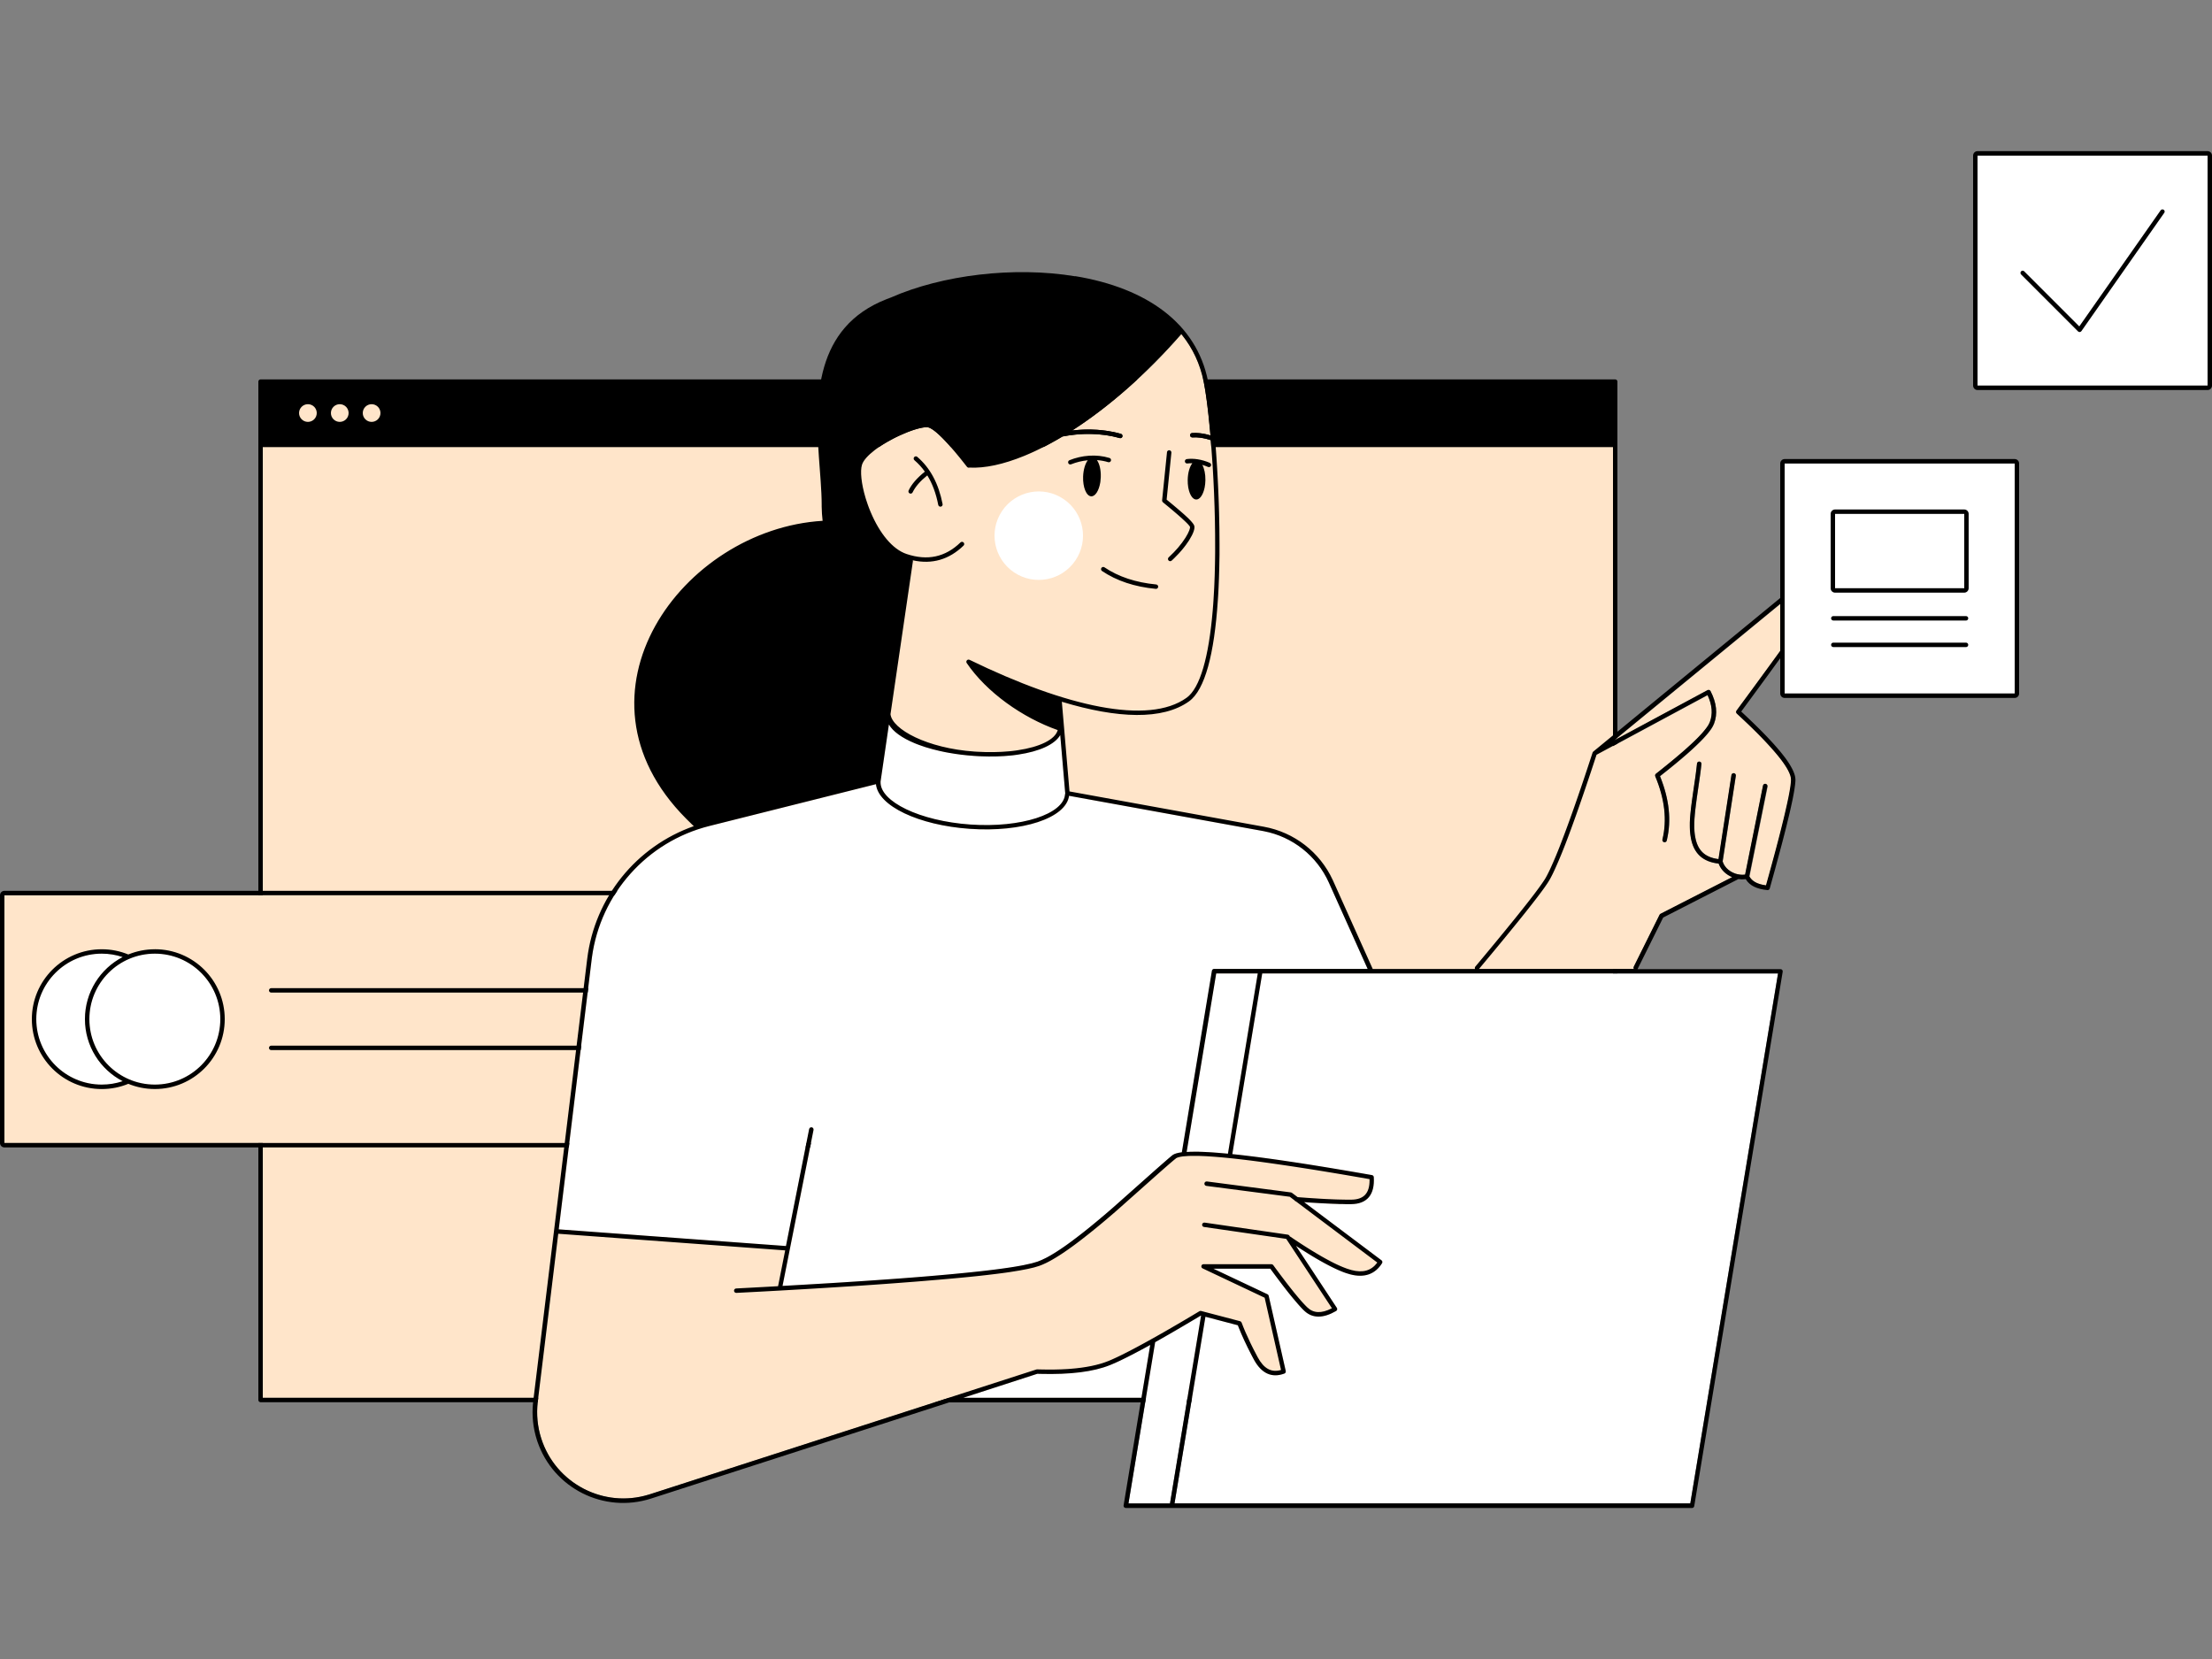
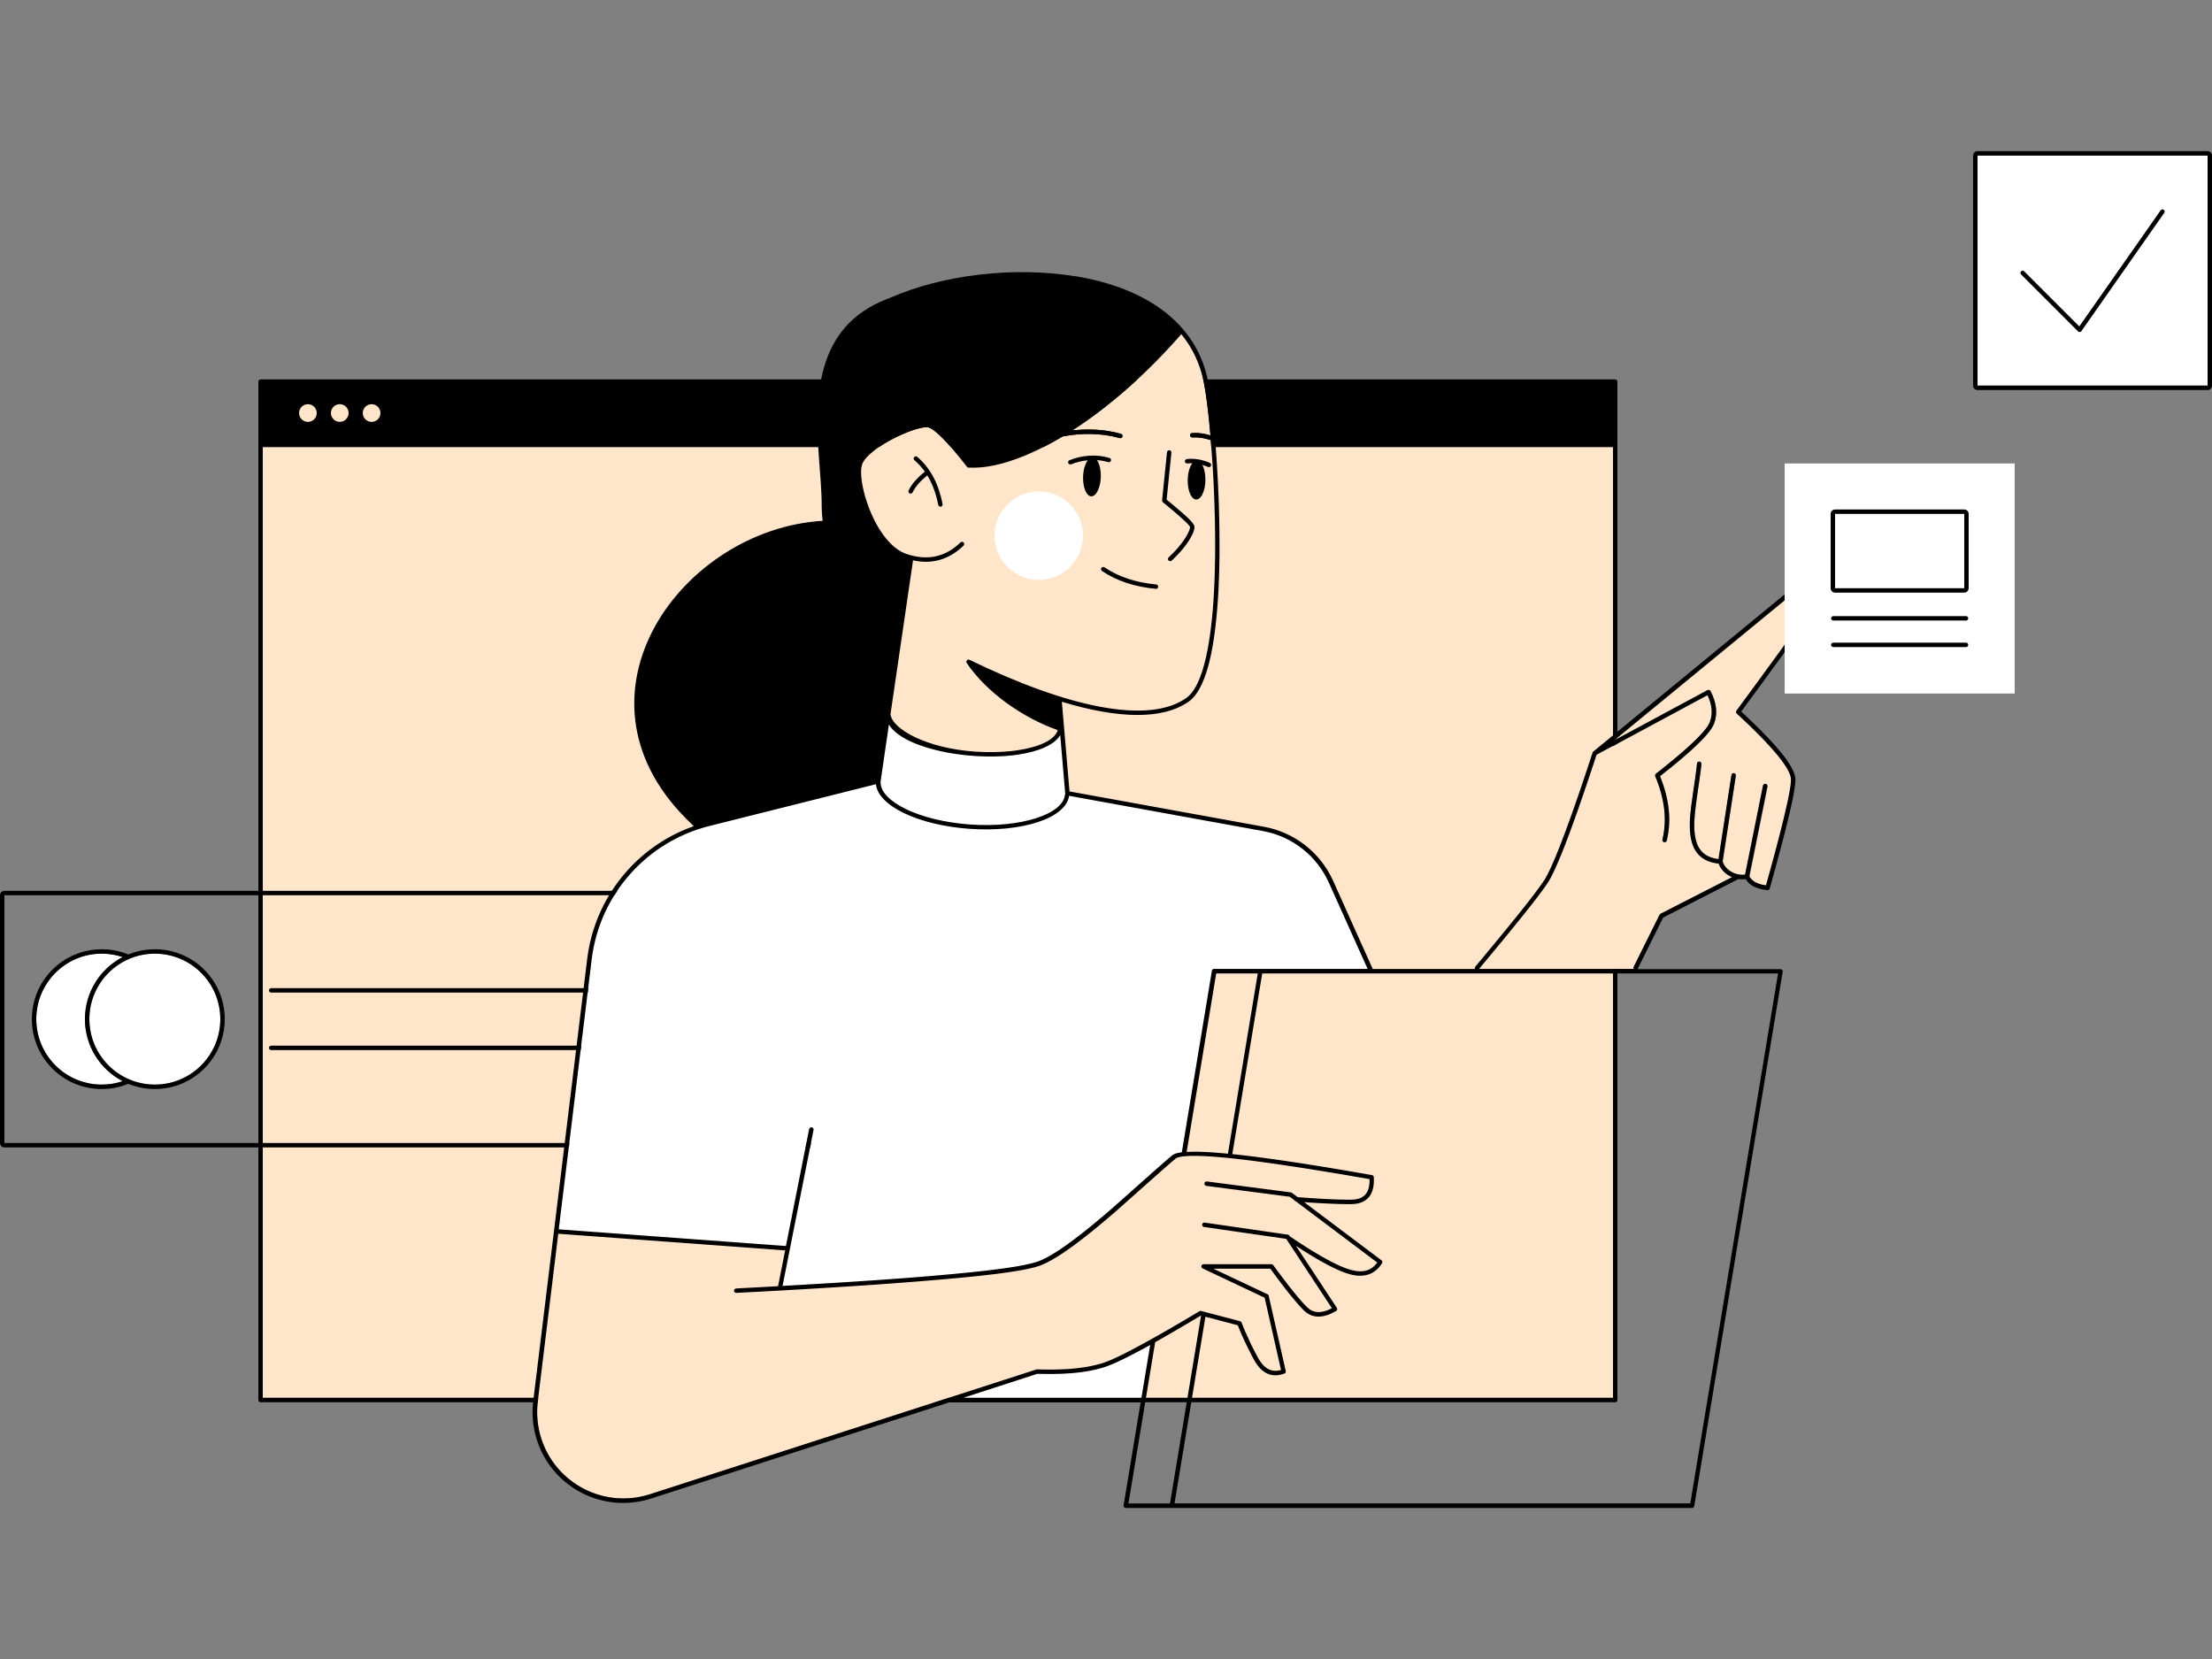
<svg xmlns="http://www.w3.org/2000/svg" id="Ebene_1" viewBox="0 0 800 600" width="340" height="255">
  <rect x="0" y="0" width="800" height="600" fill="#808080" stroke="none" />
  <defs>
    <style>.cls-1{fill:#fff;}.cls-1,.cls-2,.cls-3{fill-rule:evenodd;}.cls-2{fill:#ffe5ca;}</style>
  </defs>
  <path class="cls-2" d="M583.36,138.82v366.72H95.04V138.82h488.32Z" />
  <path class="cls-3" d="M584.96,137.93c-.04-.4-.39-.72-.8-.72H94.16c-.4.04-.72.39-.72.8v368.4c.04.4.39.72.8.72h490c.4-.04.72-.39.72-.8V137.93ZM95.04,161.7h488.32v343.84H95.04V161.7ZM111.36,152.58c1.77,0,3.2-1.43,3.2-3.2s-1.43-3.2-3.2-3.2-3.2,1.43-3.2,3.2,1.43,3.2,3.2,3.2ZM126.08,149.38c0,1.77-1.43,3.2-3.2,3.2s-3.2-1.43-3.2-3.2,1.43-3.2,3.2-3.2,3.2,1.43,3.2,3.2ZM134.4,152.58c1.77,0,3.2-1.43,3.2-3.2s-1.43-3.2-3.2-3.2-3.2,1.43-3.2,3.2,1.43,3.2,3.2,3.2Z" />
-   <path class="cls-2" d="M313.92,323.78v89.6H1.6v-89.6h312.32Z" />
  <path class="cls-3" d="M313.92,322.18c.85,0,1.54.66,1.6,1.5v.1s0,89.6,0,89.6c0,.85-.66,1.54-1.5,1.6h-.1s-312.32,0-312.32,0c-.85,0-1.54-.66-1.6-1.5v-.1s0-89.6,0-89.6c0-.85.66-1.54,1.49-1.6h.11s312.32,0,312.32,0ZM313.92,323.78H1.6v89.6h312.32v-89.6ZM229.6,378.18c.44,0,.8.36.8.8s-.36.8-.8.8H98.08c-.44,0-.8-.36-.8-.8s.36-.8.8-.8h131.52ZM280.8,357.38c.44,0,.8.36.8.8s-.36.8-.8.8H98.08c-.44,0-.8-.36-.8-.8s.36-.8.8-.8h182.72Z" />
  <path class="cls-1" d="M36.8,344.9c2.64,0,5.19.43,7.56,1.23-8.1,4.21-13.64,12.68-13.64,22.45s5.54,18.24,13.64,22.45c-2.37.8-4.92,1.23-7.56,1.23-13.08,0-23.68-10.6-23.68-23.68s10.6-23.68,23.68-23.68ZM56,344.9c13.08,0,23.68,10.6,23.68,23.68s-10.6,23.68-23.68,23.68-23.68-10.6-23.68-23.68,10.6-23.68,23.68-23.68Z" />
  <path class="cls-3" d="M56,343.3c13.96,0,25.28,11.32,25.28,25.28s-11.32,25.28-25.28,25.28c-3.44,0-6.72-.69-9.71-1.93l.11.05c-2.96,1.22-6.2,1.89-9.6,1.89-13.96,0-25.28-11.32-25.28-25.28s11.32-25.28,25.28-25.28c3.4,0,6.64.67,9.6,1.89l.12-.05c2.93-1.18,6.12-1.84,9.48-1.84ZM36.8,344.9c-13.08,0-23.68,10.6-23.68,23.68s10.6,23.68,23.68,23.68c2.64,0,5.19-.43,7.56-1.23h.02c-8.12-4.2-13.66-12.67-13.66-22.45s5.54-18.23,13.64-22.45c-2.37-.8-4.92-1.23-7.56-1.23ZM56,344.9c-13.08,0-23.68,10.6-23.68,23.68s10.6,23.68,23.68,23.68,23.68-10.6,23.68-23.68-10.6-23.68-23.68-23.68Z" />
-   <path class="cls-1" d="M434.3,475.8l.09.02-11.24,67.92h-15.02l9.66-58.33,1.65-.93c.19-.11.37-.21.56-.32l1.73-.99,1.19-.68,1.83-1.06,1.25-.73,1.93-1.13,1.32-.78,1.93-1.14,3.13-1.86ZM643.04,352.06l-31.73,191.68h-186.54l11.18-67.51,11.72,3.08.18.47c1.19,3.05,2.76,6.45,4.71,10.21l.57,1.08c.1.18.19.37.29.55,2.71,5.08,6.48,6.87,11.08,5.16.35-.13.56-.48.52-.85v-.08s-6.16-27.11-6.16-27.11l-.05-.19c-.05-.14-.14-.27-.26-.36l-.07-.05-.08-.04-19.57-9.25h20.58l1.17,1.59.83,1.12,1.07,1.42.77,1.02.5.66.73.95.71.91.68.87.66.82.64.78.41.5.6.71.38.45.37.43.36.42.35.4.34.38.49.54.32.33.3.32.29.29.28.27c2.93,2.84,6.85,2.84,11.55.12.37-.22.5-.68.31-1.06l-.04-.07-14.79-22.44.85.55.83.54.82.52.81.51.79.5.78.48.76.47.75.45.74.44.72.42.71.41.7.39c.11.06.23.13.34.19l.67.37.66.36c.11.06.22.12.33.17l.64.33.63.32.61.31.6.29c.39.19.78.37,1.15.54l.56.25.54.23c.18.07.36.15.53.22l.51.2.5.19.49.17c.56.19,1.09.36,1.6.49,5.09,1.36,9,.01,11.53-4.01.21-.33.15-.75-.13-1.01l-.06-.05-27.99-21.04,1.4.1,1.37.09c.23.01.45.03.67.04l1.33.08c.22.01.44.03.65.04l1.28.07,1.25.06,1.23.06,1.2.05,1.17.04,1.14.03c.19,0,.37,0,.56.01l1.1.02h.54s1.01.02,1.01.02h.99c5.85,0,8.69-3.37,8.3-9.76-.02-.37-.3-.67-.66-.74l-2.97-.52-4.34-.75-4.2-.71-3.39-.57-3.29-.54-2.56-.41-2.5-.4-2.44-.38-2.38-.36-1.74-.26-3.38-.5-2.17-.31-1.59-.22-2.06-.28-2.49-.33-1.45-.18-1.88-.23-1.82-.22-1.32-.15-1.29-.14-1.25-.13,10.82-65.34h186.54ZM454.88,352.06l-10.79,65.19-.95-.09-1.38-.12-1.33-.11-1.28-.1-.82-.06-.8-.05-.78-.04-.76-.04-1.09-.05-.7-.02-.68-.02h-.65c-.11-.01-.21-.01-.32-.01h-.62c-.1,0-.2,0-.3,0h-.59s-.57.02-.57.02l-.54.02c-.09,0-.18,0-.26.01l-.51.03,10.69-64.56h15.02Z" />
  <path class="cls-2" d="M436.37,427.33c-.41-.01-.76.29-.82.7-.05.41.22.79.61.88h.08s30.17,3.94,30.17,3.94l1.7,1.28c.1.19.27.34.47.4l.09.02,29.4,22.1-.07.1c-1.49,1.99-3.42,3.01-5.86,3.06h-.21c-.99,0-2.05-.15-3.21-.46-4.24-1.13-10.74-4.57-19.45-10.3l-.85-.56-.86-.58-.86-.58s-.09-.06-.14-.08l-.07-.03-.21-.32-.05-.07s-.05-.06-.09-.09l-.05-.04-.05-.04-.05-.03-.04-.02-.05-.02s-.08-.03-.12-.04h-.06s-30.1-4.36-30.1-4.36h-.08c-.38-.02-.72.23-.81.6l-.02.08v.08c-.02.38.23.72.6.81l.08.02,29.74,4.3,16.53,25.09-.14.07c-1.66.85-3.15,1.29-4.49,1.33h-.18c-1.56,0-2.91-.57-4.07-1.69l-.28-.27-.51-.52-.31-.33c-.07-.07-.13-.14-.2-.21l-.2-.22c-.13-.15-.27-.3-.41-.45-.17-.19-.35-.39-.52-.59l-.52-.6-.5-.59-.56-.68-.19-.23c-.48-.59-.99-1.21-1.52-1.88l-.63-.79c-.21-.27-.43-.55-.65-.83l-.23-.3c-.59-.76-1.2-1.56-1.84-2.41l-.52-.69-.54-.71-1.36-1.83-.84-1.15c-.13-.18-.34-.3-.56-.32h-.08s-24.55,0-24.55,0h-.08c-.76.07-.99,1.1-.33,1.48l.07.04,22.44,10.61,5.92,26.13-.09.02c-.61.17-1.21.27-1.77.28h-.17c-2.54,0-4.65-1.62-6.42-4.94-2.52-4.72-4.46-8.9-5.81-12.52-.08-.22-.25-.39-.46-.47l-.08-.03-14.09-3.7-.09-.02c-.18-.03-.37.01-.52.11l-2.96,1.77-2.47,1.46-2.27,1.33c-.49.29-.98.57-1.47.86l-1.67.97c-.62.36-1.22.71-1.82,1.05l-1.7.97-1.21.69-.61.34c-1.17.66-2.29,1.28-3.36,1.87l-1.32.72-1.09.59-.95.51-.83.44-.48.25c-.94.49-1.83.95-2.67,1.37l-.41.21c-.42.21-.83.41-1.23.61l-1,.48-.7.33-.85.39-.22.1-.63.28-.4.17-.57.24c-5.02,2.03-11.96,3.07-20.81,3.11h-.53c-.8,0-1.62,0-2.46-.03l-.84-.02-1.17-.04h-.07s-.08.02-.08.02l-.09.02-139.78,45.12-.49.15c-2.93.89-5.89,1.33-8.8,1.36h-.49c-13.1-.08-25.25-8.47-29.5-21.62-1.34-4.16-1.8-8.56-1.33-12.9l.05-.46,7.41-60.74,82.07,6.02-2.57,12.95-2.67.15-6.84.37-5.66.3c-.44.02-.78.4-.76.84.02.41.35.74.76.76h.08l6.41-.33,5.59-.3,6.02-.33,5.3-.3,7.19-.42,4.29-.26,4.2-.26,3.62-.23c1.59-.1,3.15-.21,4.69-.31l5.79-.4,2.18-.15c2.01-.14,3.97-.29,5.88-.43l3.42-.26,3.51-.28,4.45-.37,1.74-.15c2.73-.24,5.3-.48,7.73-.72l2.52-.25,2.35-.25,1.57-.17,1.89-.21,1.43-.17,1.39-.17,1.51-.19,1.66-.22,1.36-.19,1.5-.22.56-.08,1.23-.19,1.04-.17.34-.06c.31-.05.61-.11.9-.16l.73-.14,1.04-.2.88-.19.34-.08.78-.18.73-.19.39-.1.6-.17.36-.11.17-.06c.09-.03.18-.06.26-.09,4.37-1.55,10.49-5.6,18.3-11.85l.87-.7.74-.6,1.24-1.01.83-.68c1.5-1.25,3.05-2.56,4.66-3.95l1.38-1.19,2.76-2.44,10.26-9.14,3.62-3.2,1.68-1.47,1.49-1.29.7-.6.34-.28.32-.26.12-.09.11-.08.05-.03c.06-.03.12-.07.19-.1l.09-.04.13-.06.12-.04.19-.07.13-.04c.09-.03.19-.05.29-.08l.2-.05.21-.04.24-.05.34-.06.33-.05.41-.05.44-.04.29-.02.4-.03.48-.03.51-.02h.37s.74-.02.74-.02h.48s.34,0,.34,0h.61s.48.02.48.02h.48s.2.02.2.02c.53.02,1.08.04,1.65.07l.65.03.48.03.49.03.5.03.51.03.97.07,1.03.08,1.1.09,1.21.11,1.08.1,1.41.14,1.41.15,1.36.15c.23.03.46.05.69.08l1.2.14c.9.11,1.82.22,2.76.34l2.07.26,1.31.17,1.96.26,1.43.2,2.69.38,3.21.47,1.76.26.9.14c.97.15,1.95.3,2.95.45l1.87.29,2.61.41,3.05.49,3.6.59,3.27.55,3.39.58,3.59.62,3.16.55v.3c.05,4.78-2.06,7.06-6.52,7.13h-.21c-4.54,0-9.94-.22-16.22-.68l-.68-.05-1.37-.1-1.01-.08-2.07-1.55-.07-.05c-.07-.04-.15-.07-.23-.09h-.08s-30.38-3.97-30.38-3.97h-.08ZM638.59,283.5c-.41-.08-.8.16-.92.55l-.02.08-6.48,32.2c-.26.04-.52.06-.78.07h-.26c-.35,0-.71-.03-1.06-.08-.09-.04-.18-.07-.28-.09h-.1s-.1,0-.1,0l-.19-.04-.2-.05-.29-.08-.09-.03c-.09-.03-.18-.06-.27-.09-.36-.13-.72-.28-1.06-.46l-.31-.17-.24-.14-.18-.12-.17-.11-.19-.14-.2-.15-.18-.15-.2-.18-.16-.15-.13-.13-.13-.14-.12-.14-.14-.16-.12-.15-.12-.16-.1-.15-.06-.08-.05-.09c-.06-.09-.11-.18-.16-.27l-.08-.15-.1-.19-.09-.2-.03-.08c-.04-.11-.08-.21-.12-.32l-.06-.2,4.77-30.98v-.08c.03-.38-.22-.72-.59-.81l-.08-.02h-.08c-.38-.03-.72.22-.81.59l-.02.08-4.68,30.4c-4.91-.61-7.45-3.11-8.36-7.64l-.05-.26-.06-.37-.06-.35-.05-.35-.04-.35c-.36-3.01-.14-6.25.74-12.64l.05-.38.22-1.54.61-4.21.28-1.97.18-1.34c.14-1.06.25-2.05.35-3,.05-.44-.27-.83-.71-.88-.44-.05-.83.27-.88.71-.11,1.09-.25,2.24-.42,3.49l-.15,1.13-.27,1.88-.5,3.43-.26,1.81-.16,1.17-.2,1.49-.1.83-.08.66c-.09.8-.18,1.55-.24,2.25l-.05.53-.02.26c-.02.28-.04.55-.06.82-.02.23-.03.46-.04.69l-.02.5-.02.57v.47s-.01.53-.01.53v.61s.02.28.02.28l.02.48.02.41.05.55.03.28c.02.21.05.41.07.62l.05.34.05.34.05.32.04.25c.99,5.35,4.07,8.47,9.77,9.18l.28.03.08.22c.8,2.08,2.54,3.69,4.59,4.6l.21.09-25.9,13.25-.07.04c-.1.06-.18.14-.24.24l-.04.07-9.34,18.79c-.12.25-.11.52.02.75l.04.07h-56.02l3.42-4.09,2.39-2.88,1.51-1.82c1.19-1.44,2.33-2.82,3.41-4.14l1.78-2.19c.43-.53.85-1.05,1.26-1.55l1.28-1.59,1.2-1.5,1.3-1.63,1.1-1.39,1.06-1.36.85-1.1c.45-.59.88-1.15,1.27-1.68l.25-.34c.26-.34.5-.67.73-.99l.53-.73.44-.61.53-.76.38-.56.25-.39c.08-.12.15-.24.23-.36l.19-.3.19-.32.21-.38c.1-.19.21-.38.31-.58l.17-.33.15-.29.3-.6.13-.26c.09-.18.18-.37.27-.57.23-.48.46-.99.7-1.52l.29-.66.39-.88c.07-.15.13-.3.2-.46l.39-.92.66-1.59.57-1.4.3-.75.42-1.07.52-1.34c.32-.84.65-1.7.99-2.6l.43-1.16.8-2.18.62-1.72.77-2.16.64-1.81.8-2.3.69-1.98.72-2.11.51-1.49.83-2.47.81-2.41.27-.82,1.06-3.2,1.04-3.17,40.14-21.6.05.12c1.64,3.55,1.88,6.76.76,9.67-1.11,2.87-6.58,8.3-16.32,16.12l-1.03.83-1.05.84-1.08.85c-.28.22-.38.61-.25.94,3.45,8.25,4.3,15.86,2.59,22.85-.1.43.16.86.59.97.05.01.11.02.16.02h.08c.31-.02.6-.23.7-.53l.02-.08.09-.39c1.58-6.85.84-14.23-2.22-22.12l-.18-.45-.13-.33,1.7-1.35c.56-.45,1.11-.89,1.65-1.32l1-.81.46-.37.89-.73.7-.58.95-.79.22-.18c.34-.29.68-.58,1.01-.86l.72-.63.83-.73.31-.27.8-.72.69-.63.26-.24c.41-.38.8-.75,1.17-1.11.3-.29.59-.57.87-.85l.55-.55.38-.39c.28-.29.54-.57.8-.84l.25-.27c.13-.15.26-.29.39-.44l.26-.3.16-.19c.12-.14.24-.28.35-.42l.3-.37.19-.24c.06-.08.12-.16.18-.24.14-.18.27-.36.39-.54l.21-.32.07-.11.12-.2.1-.17.13-.23c.05-.09.1-.19.15-.28l.14-.28.12-.27.05-.11c1.39-3.6.96-7.55-1.24-11.82-.19-.37-.64-.53-1.02-.37l-.07.04-33.91,18.25,68.88-56.58.11.13c2.81,3.58,2.66,7.64-.51,12.38l-.16.24-.61.89-1.19,1.7-1.04,1.47-.86,1.22-1.09,1.53-2.83,3.93-2.09,2.89-3.2,4.39-4.8,6.56-6.18,8.4c-.24.33-.2.79.1,1.06l1.16,1.07,1.21,1.13.49.46.98.93.64.62,1.01.98,1.2,1.18.58.57.39.39c.29.29.57.57.84.85l.92.94.67.7.59.63.53.57.63.69.42.47.45.5c.29.33.58.65.85.97l.48.56c.24.29.48.57.71.85l.4.49.42.54.29.37.14.19c.39.51.75,1,1.08,1.47l.31.46.21.33c.1.14.18.28.27.42l.29.49c.09.15.18.3.26.45.09.16.18.32.26.47l.12.22c.15.31.29.61.4.9l.12.31.04.1c.04.11.07.22.1.33.03.1.06.21.08.31.03.11.05.23.07.33l.03.18.02.21v.12s0,.11,0,.11v.46s-.03.24-.03.24v.22s-.04.36-.04.36l-.04.37-.04.35-.07.52c-.01.09-.03.18-.04.27l-.1.61-.08.51-.13.77c-.02.1-.04.2-.06.3l-.13.68-.19.94-.19.88-.19.91-.16.74-.21.93-.23,1.02-.31,1.33-.31,1.28-.35,1.45-.44,1.76-.31,1.25c-.16.63-.33,1.29-.5,1.95l-.72,2.79-.74,2.81-.87,3.23-.61,2.28-.92,3.35-1.04,3.75-.12-.02c-2.97-.4-4.9-1.45-5.85-3.13l-.08-.15,6.54-32.47v-.08c.05-.4-.22-.78-.63-.86ZM431.14,156.6c-.44.03-.77.41-.74.85.03.41.37.73.77.74h.08c.25-.02.51-.03.77-.03h.26s.26,0,.26,0c1.59.04,3.33.34,5.35,1.01.94,11.52,1.58,25.24,1.58,37.72v1.17s0,.87,0,.87c-.17,28.76-3.55,48.54-10.36,53.43-4.26,3.06-10.04,4.54-17.05,4.62h-.68c-15.53-.01-36.87-6.74-60.76-18.37-.1-.05-.2-.07-.31-.08h-.08c-.28.01-.55.18-.68.45-.12.24-.1.5.01.72l.05.08h0s.04.05.04.05c5.34,7.84,13.82,14.88,23.02,19.82,2.64,1.44,5.37,2.69,8.18,3.77l.85.32.36.13.47.17c-1.47,5.34-14.07,8.88-30.14,7.76-16.86-1.18-29.46-7.88-30.31-13.34l-.02-.17,8.09-55.29v-.08c.01-.07,0-.13,0-.19l-.02-.09.33.07c1.52.31,2.99.47,4.43.46h.31c4.91-.09,9.36-2.04,13.29-5.85.32-.31.33-.81.02-1.13-.31-.32-.81-.33-1.13-.02-3.64,3.51-7.69,5.31-12.2,5.4h-.29c-2.22,0-4.54-.39-6.98-1.21-5.07-1.69-9.74-7.4-13.02-15.18-2.85-6.74-4.12-13.98-3.12-17.12.86-2.71,5.27-6.3,11.2-9.38l.31-.16.28-.14.52-.26.54-.26.6-.28c3.96-1.84,7.67-3,9.69-3.06h.13c.39,0,.71.04.95.12l.13.05.14.06c.14.06.28.14.43.22l.24.14c.09.05.18.11.28.17l.21.14c.09.06.19.13.28.2l.15.11.34.26.15.12.33.27.26.22.38.33.19.17c.36.33.74.69,1.13,1.08l.38.38.47.48.24.25c.16.17.33.35.5.53.29.31.58.63.88.96l.3.34.59.67c.1.11.2.23.3.35l.62.72c.42.49.85,1.01,1.3,1.54l.57.69.49.6.69.86.78.98.52.66.52.66c.15.2.38.3.62.31h.09s.06,0,.09-.02l.09-.02c.43.02.87.03,1.31.04h.33c8.7-.07,19.87-4.02,32-11.3,2.95-.57,5.95-.89,8.94-.92h.5c3.82,0,7.6.48,11.22,1.5.08.02.16.03.24.03h.08c.31-.04.58-.26.67-.58.12-.42-.13-.87-.55-.99-3.6-1.02-7.35-1.51-11.13-1.56h-.54c-1.73,0-3.47.09-5.2.27l-.74.08c12.79-8.22,26.45-19.98,39.27-34.63l.21-.24.3.37c.2.25.4.51.6.77l.27.36.29.4.28.4.38.55.27.4.26.4.28.44.23.38.28.47.2.34.25.44.12.22.23.43.21.4.22.44.22.45.21.44.28.61.12.28.2.47.18.45.17.43.18.46.23.61.17.48.06.17.19.56.13.41.06.21c.1.31.19.63.28.94l.13.48c.22.83.42,1.67.59,2.53.79,3.91,1.57,9.89,2.23,16.99l.05.5.18,1.98c-1.99-.6-3.76-.87-5.4-.89h-.31c-.3,0-.6.02-.9.04ZM399.45,205.19c-.37-.25-.86-.15-1.11.22-.25.37-.15.86.22,1.11,5.3,3.57,11.79,5.72,19.44,6.46.44.04.83-.28.87-.72.04-.44-.28-.83-.72-.87-7.4-.71-13.63-2.78-18.7-6.19ZM422.85,162.84c-.35,0-.66.23-.76.56l-.02.08v.09s-1.78,17.41-1.78,17.41v.09c0,.21.08.41.23.55l.07.06,1.06.87.77.63c5.02,4.15,7.79,6.76,7.97,7.41.04.16-.03.62-.28,1.26-.29.75-.76,1.67-1.4,2.67-1.45,2.29-3.55,4.78-6.04,7.05-.33.3-.35.8-.05,1.13.3.33.8.35,1.13.05l.44-.41c4.88-4.6,8.32-10.11,7.74-12.18-.28-1-2.48-3.18-6.86-6.86l-.75-.63-.78-.64-1.61-1.32,1.72-16.98v-.08c0-.38-.26-.71-.63-.78h-.08s-.08-.02-.08-.02ZM331.75,165.24c-.34-.29-.84-.25-1.13.09-.29.34-.25.84.09,1.13,1.41,1.2,2.67,2.58,3.77,4.13-2.83,2.26-4.79,4.52-5.87,6.8-.19.4-.02.88.38,1.06.4.19.88.02,1.06-.38.95-2,2.71-4.05,5.31-6.14,1.84,2.99,3.16,6.55,3.96,10.68.08.43.5.72.94.63.43-.08.72-.5.63-.94-1.44-7.39-4.48-13.09-9.15-17.06ZM437.54,167.42c-2.95-1.29-5.97-1.69-8.33-1.37-.44.06-.74.46-.69.9.06.44.46.74.9.69.56-.08,1.16-.1,1.79-.08-.96,1.21-1.62,3.45-1.67,6.02-.07,3.89,1.31,7.06,3.08,7.1,1.77.03,3.26-3.1,3.32-6.98.04-2.24-.4-4.25-1.12-5.55.68.2,1.38.45,2.07.75.41.18.88,0,1.05-.41.18-.4,0-.88-.41-1.05ZM401.26,165.62c-4.8-1.48-10.1-.96-14.48.81-.41.17-.61.63-.44,1.04s.63.61,1.04.44c1.87-.75,3.92-1.26,6.02-1.46-.94,1.22-1.6,3.39-1.69,5.89-.14,3.89,1.19,7.09,2.95,7.15,1.77.06,3.31-3.04,3.44-6.92.09-2.61-.47-4.91-1.39-6.16,1.38.09,2.75.34,4.07.74.42.13.87-.11,1-.53.13-.42-.11-.87-.53-1Z" />
-   <path class="cls-1" d="M416,486.41l-3.17,19.13h-64.48l26.82-8.69,1.02.03c10.71.28,19.03-.73,24.97-3.05l.32-.13.58-.24.52-.22c2.85-1.23,6.6-3.11,11.25-5.64l.88-.48,1.29-.71ZM316.88,283.59c.72,7.95,15.47,14.92,33.91,16.21,18.72,1.31,34.5-3.71,35.91-11.7l.04-.24,70.13,12.74.35.07c10.26,1.98,18.94,8.77,23.33,18.26l.15.32,14.03,31.22h-55.53s-.08,0-.08,0c-.33.03-.6.27-.69.58l-.02.08-10.87,65.65c-1.57.2-2.68.53-3.32.99l-.18.14-.23.18c-2.71,2.2-14.39,12.69-19.73,17.42l-1.16,1.02-1.48,1.29-1.36,1.17c-.67.57-1.34,1.13-1.99,1.68l-1.29,1.08-.81.67c-9.03,7.45-16.02,12.25-20.67,13.9-7.59,2.69-35.33,5.44-83.04,8.23l-4.48.26-4.74.27,11.2-56.42v-.08c.05-.4-.22-.78-.63-.86-.41-.08-.8.16-.92.55l-.02.08-8.39,42.3-82.18-6.03,11.92-97.67.09-.7c3.07-22.78,19.57-41.47,41.79-47.34l.68-.17,60.33-15.14ZM321.49,262c3.18,5.66,15.64,10.33,30.77,11.38l.92.06c14.9.89,26.91-2.11,30.19-7.43l.1-.17,1.81,21.15c-.04.09-.07.19-.08.29-.5,7.12-15.82,12.21-34.28,10.92-18.1-1.27-32.35-8.18-32.44-15.16v-.21s.01-.19.01-.19l3.02-20.64Z" />
+   <path class="cls-1" d="M416,486.41l-3.17,19.13h-64.48l26.82-8.69,1.02.03c10.71.28,19.03-.73,24.97-3.05l.32-.13.58-.24.52-.22c2.85-1.23,6.6-3.11,11.25-5.64l.88-.48,1.29-.71ZM316.88,283.59c.72,7.95,15.47,14.92,33.91,16.21,18.72,1.31,34.5-3.71,35.91-11.7l.04-.24,70.13,12.74.35.07c10.26,1.98,18.94,8.77,23.33,18.26l.15.32,14.03,31.22h-55.53s-.08,0-.08,0c-.33.03-.6.27-.69.58l-.02.08-10.87,65.65c-1.57.2-2.68.53-3.32.99l-.18.14-.23.18c-2.71,2.2-14.39,12.69-19.73,17.42l-1.16,1.02-1.48,1.29-1.36,1.17c-.67.57-1.34,1.13-1.99,1.68l-1.29,1.08-.81.67c-9.03,7.45-16.02,12.25-20.67,13.9-7.59,2.69-35.33,5.44-83.04,8.23l-4.48.26-4.74.27,11.2-56.42v-.08c.05-.4-.22-.78-.63-.86-.41-.08-.8.16-.92.55l-.02.08-8.39,42.3-82.18-6.03,11.92-97.67.09-.7c3.07-22.78,19.57-41.47,41.79-47.34l.68-.17,60.33-15.14ZM321.49,262c3.18,5.66,15.64,10.33,30.77,11.38l.92.06c14.9.89,26.91-2.11,30.19-7.43l.1-.17,1.81,21.15c-.04.09-.07.19-.08.29-.5,7.12-15.82,12.21-34.28,10.92-18.1-1.27-32.35-8.18-32.44-15.16v-.21s.01-.19.01-.19l3.02-20.64" />
  <path class="cls-1" d="M384.63,180.47c7.33,4.94,9.26,14.89,4.32,22.21-4.94,7.33-14.89,9.26-22.21,4.32-7.33-4.94-9.26-14.89-4.32-22.21,4.94-7.33,14.89-9.26,22.21-4.32Z" />
  <path class="cls-3" d="M388.86,99.87c26.04,4.3,43.82,17.16,48,37.79l.13.67.11.56.1.59.1.61.16.96.15,1,.15,1.05.1.73.15,1.12.1.77.15,1.19.15,1.23.1.84.14,1.29.19,1.78.09.91.13,1.39.13,1.42.17,1.94.12,1.48.12,1.51.15,2.05.15,2.08.14,2.12.07,1.07.13,2.16.12,2.18.06,1.1.11,2.21.1,2.22.09,2.23.06,1.67.07,2.23.04,1.35c.1,3.83.16,7.63.16,11.33v1.35s0,.89,0,.89v1.77c-.02.88-.04,1.75-.05,2.61l-.03,1.71c0,.28-.01.57-.02.85l-.05,1.67-.05,1.65c-.04,1.09-.08,2.17-.13,3.23l-.08,1.58c-.03.52-.06,1.04-.09,1.55l-.1,1.52c-1.29,19.4-4.64,32.42-10.42,36.57-9.51,6.82-25.79,6.28-46,.15l2.77,32.43,70.35,12.78c10.93,1.99,20.19,9.17,24.85,19.24l.15.33,14.32,31.87h36.99c-.13-.27-.1-.61.11-.86l3.48-4.17,3.64-4.39,2.81-3.42,2.86-3.5,1.84-2.27.99-1.23,1.84-2.31,1.46-1.85,1.14-1.47.88-1.14.8-1.06.73-.98.66-.9.48-.67.54-.76.19-.28.36-.53.24-.36.21-.33.19-.31.11-.19.26-.47.2-.37.2-.39.31-.61.21-.43.22-.45.33-.71.34-.75.23-.52.36-.81.37-.85.38-.89.39-.93.53-1.3.55-1.37.42-1.08.43-1.12.44-1.16.61-1.6.62-1.67.64-1.74.66-1.81,1.02-2.85.88-2.5,1.09-3.14,1.13-3.3.97-2.87.79-2.37.81-2.44,1.59-4.84.04-.08.04-.06.05-.07.05-.05.06-.06,75.84-62.3c.33-.27.81-.24,1.09.08,3.96,4.33,4.01,9.43.24,15.06l-.87,1.26-1.4,1.99-2.14,3.02-2.11,2.93-3.16,4.37-3.94,5.42-6.25,8.53-1.08,1.47-2.72,3.7.65.61,1.12,1.05.73.69.71.68,1.04,1,.68.66.66.65.65.64.63.63.62.62.89.91.86.89.82.87.53.57.52.56.5.55c.08.09.17.18.25.27l.47.54.47.53.44.52.44.51.42.5.4.49.38.48c.13.16.25.32.37.47l.36.46.34.45c.12.15.22.3.33.45l.31.44.29.43.28.42c.04.07.09.14.13.21l.26.41.24.4.22.39.21.38c.1.19.2.37.29.55l.17.36c.58,1.23.89,2.3.92,3.22v.67s-.03.29-.03.29l-.02.31-.05.49-.04.35-.08.57-.08.61-.1.65-.12.69-.08.49-.15.77-.15.81-.17.85-.26,1.2-.35,1.61-.39,1.73-.35,1.47-.38,1.55-.29,1.21-.2.83-.47,1.85-.66,2.57-.42,1.62-.6,2.24-.95,3.55-1.02,3.77-1.11,3.99-.77,2.79c-.1.37-.46.62-.84.58-3.8-.35-6.42-1.62-7.77-3.84l-.07-.12-.15.02c-.82.11-1.67.09-2.51-.04l-27.2,13.91-9.22,18.56s-.04.07-.06.1h51.72c.46,0,.83.39.8.85l-32.01,193.36c-.06.36-.35.63-.71.67h-204.88c-.47,0-.83-.4-.8-.85l6.18-37.36h-69.17l-107.88,34.8c-17.07,5.51-35.36-3.71-41.12-20.62l-.17-.51c-1.41-4.38-1.89-9.01-1.4-13.58l.05-.47,19.53-160c2.71-22.17,17.77-40.68,38.55-48l-.71-.68c-.68-.66-1.37-1.34-2.07-2.04-44.91-45.11-1.41-104.64,49.37-107.71-.2-1.71-.32-3.42-.34-5.12v-.73c0-2.58-.16-5.42-.36-8.44l-.11-1.53-.41-5.56-.12-1.64c-1.45-21.16-1.61-46.99,24.5-57.16.5-.19,1-.39,1.51-.57,18.55-8.18,44.54-11.34,66.65-7.69ZM434.3,475.8l-3.13,1.86-1.93,1.14-1.32.78-1.93,1.13-1.25.73-1.83,1.06-1.19.68-2.01,1.15-1.93,1.09-9.66,58.33h15.02l11.24-67.92-.09-.02ZM643.04,352.06h-186.54l-10.82,65.34,1.25.13,1.29.14,1.32.15,1.82.22,1.88.23,1.45.18,2.49.33,2.06.28,1.59.22,2.17.31,3.38.5,1.74.26,2.38.36,2.44.38,2.5.4,2.56.41,3.29.54,3.39.57,4.2.71,4.34.75,2.97.52c.36.06.64.37.66.74.39,6.3-2.38,9.67-8.08,9.76h-.22s-.99,0-.99,0h-1.01s-.54-.02-.54-.02l-1.1-.02h-.56s-1.14-.05-1.14-.05l-1.17-.04-1.2-.05-1.23-.06-1.26-.06-1.28-.07-.65-.04-1.33-.08-.67-.04-1.37-.09-1.4-.1,27.99,21.04.06.05c.28.26.34.68.13,1.01-2.53,4.02-6.44,5.36-11.53,4.01-.4-.11-.83-.23-1.26-.38l-.33-.11-.49-.17-.5-.19-.51-.2-.26-.11-.27-.11-.54-.23-.56-.25c-.25-.11-.5-.23-.76-.35l-.39-.19-.6-.29-.61-.31-.63-.32-.8-.42-.82-.44-.67-.37-.34-.19-.7-.39-.71-.41-.72-.42-.74-.44-.75-.45-.76-.47-.78-.48-.79-.5-.81-.51-.82-.52-.83-.54-.85-.55,14.79,22.44.04.07c.19.37.06.84-.31,1.06-4.62,2.68-8.48,2.72-11.4.02l-.15-.14-.28-.27-.29-.29-.3-.32-.32-.33-.49-.54-.34-.38-.35-.4-.36-.42-.37-.43-.38-.45-.6-.71-.41-.5-.64-.78-.66-.82-.68-.87-.71-.91-.73-.95-.5-.66-.77-1.02-1.07-1.42-.83-1.12-1.17-1.59h-20.58l19.57,9.25.08.04.07.05c.09.07.17.17.22.28l.03.08.05.19,6.15,27.11v.08c.06.36-.15.72-.5.85-4.53,1.68-8.25-.03-10.95-4.93l-.42-.78-.57-1.08c-1.85-3.56-3.35-6.81-4.52-9.73l-.19-.48-.18-.47-11.72-3.08-11.18,67.51h186.54l31.74-191.68ZM425.25,419l-.11.08-.12.09-.32.26-.48.4-1.16.99-1.68,1.46-2.42,2.13-14.45,12.84-1.11.98-.94.81-1.37,1.17-1.34,1.14-1.31,1.1c-.22.18-.43.36-.65.54l-.83.68-1.24,1.01-.81.66-.8.64-.79.63-.78.61-.76.6-.75.58-.74.57-.73.55-.72.54-.71.52-.69.5-.68.49-.67.47c-.11.08-.22.15-.33.23l-.65.45-.64.43-.63.42-.62.4-.61.38-.59.37c-.1.06-.2.12-.29.18l-.58.34c-.19.11-.38.22-.56.33l-.55.31c-.09.05-.18.1-.27.15l-.53.28-.52.27-.51.25c-.84.4-1.63.74-2.37,1-2.09.74-5.63,1.48-10.62,2.23l-1.33.19-1.4.19-1.47.19-1.53.19-1.6.19c-.27.03-.55.07-.82.1l-1.7.19c-.29.03-.58.07-.87.1l-1.79.19-1.86.19-1.93.19-1.99.19-2.06.19-2.12.19-2.19.19c-.37.03-.74.06-1.12.1l-2.29.19-2.35.2c-.4.03-.8.07-1.2.1l-2.45.2-3.8.29c-.43.03-.86.06-1.3.1l-2.65.2-2.72.2-2.78.2-2.85.2-2.92.2-2.98.2-4.6.29-3.15.2-3.21.2-3.28.2-3.34.2-5.14.3-5.29.3-5.44.3-7.48.39c-.63.03-1.27.07-1.91.1-.44.02-.82-.32-.84-.76-.02-.44.32-.82.76-.84l5.66-.3,6.84-.37c.9-.05,1.79-.1,2.67-.15l2.57-12.95-82.07-6.02-7.41,60.74c-.55,4.49-.11,9.05,1.28,13.36,5.24,16.23,22.53,25.22,38.78,20.26l.49-.15,139.78-45.12c.09-.03.18-.04.27-.04l1.14.03c3.57.09,6.86.04,9.88-.15l.94-.07c5.6-.43,10.21-1.38,13.83-2.84l.57-.24.61-.26.42-.19.66-.3.69-.32.97-.46,1.02-.5.8-.4.83-.42.86-.44,1.19-.62,1.25-.66,1.3-.7.67-.36,1.03-.56,1.42-.78,1.85-1.03,2.33-1.31,1.62-.92,2.53-1.46,2.65-1.54,2.3-1.35,2.38-1.41,2.96-1.77c.16-.09.34-.13.52-.11l.09.02,14.09,3.7c.25.07.46.25.55.49.83,2.23,1.89,4.67,3.16,7.31l.49,1c.08.17.17.34.25.51l.52,1.03c.44.87.9,1.76,1.39,2.66,2.2,4.13,4.93,5.63,8.36,4.66l.09-.02-5.92-26.13-22.44-10.61c-.75-.35-.53-1.45.26-1.52h.08s24.55,0,24.55,0c.25,0,.49.12.65.33l.84,1.15,1.36,1.83,1.06,1.41.77,1.01.74.97.48.62.7.9.68.86.65.82.63.77.6.73.39.47.56.66.36.42.35.4.34.38.33.36.32.34.31.33.3.31.29.29.28.27c2.18,2.11,5.05,2.27,8.75.37l.14-.07-16.53-25.09-29.74-4.3c-.41-.06-.7-.42-.68-.82v-.08c.07-.41.43-.7.83-.68h.08s30.1,4.36,30.1,4.36c.2.03.38.13.5.28l.05.07.21.32c.07.02.14.06.21.1l.86.58.86.58.85.56,1.25.82.82.53.8.51.79.5.77.48.76.47.75.45.73.44.72.43.7.41.69.4.68.38.66.37.65.35.63.34.62.33.61.31.59.3.58.28c.19.09.38.18.57.27l.55.25.54.24.52.22c.09.04.17.07.26.11l.5.2c.25.1.49.19.73.28l.47.17c.54.19,1.04.34,1.52.47,4.11,1.1,7.15.23,9.28-2.61l.07-.1-29.4-22.1c-.25-.05-.46-.21-.57-.42l-1.7-1.28-30.17-3.93c-.44-.06-.75-.46-.69-.9.05-.41.41-.71.82-.7h.08s30.38,3.96,30.38,3.96c.11.01.21.05.31.11l.07.05,2.07,1.55,1.01.08,1.37.1,1.35.1,1.32.09,1.29.08,1.26.08c.21.01.42.02.62.04l1.22.07,1.2.06,1.17.05,1.14.05,1.12.04,1.09.03,1.06.02,1.04.02h1.01c.33.01.66.01.99.01,4.6,0,6.78-2.27,6.74-7.13v-.3s-3.16-.55-3.16-.55l-3.59-.62-3.39-.58-3.3-.55-3.21-.53-2.09-.34-2.05-.33-3-.47-1.95-.3-1.91-.29-1.86-.28-1.82-.27-1.78-.26-1.74-.25-1.7-.24-1.66-.23-1.62-.22-1.58-.21-1.54-.2-1.5-.18c-.25-.03-.49-.06-.73-.09l-1.44-.17c-.47-.05-.94-.11-1.39-.16l-1.35-.15c-.22-.02-.44-.05-.66-.07l-1.29-.13-1.25-.12-1.21-.11-1.17-.1-1.13-.09c-.74-.06-1.45-.1-2.13-.15l-1-.06c-.98-.05-1.9-.09-2.75-.11h-.83c-3.8-.06-6.23.24-7.27.89ZM416,486.41l-1.29.71-.88.48-1.29.69-1.24.66-1.19.63-.77.4-.75.38-.72.37-1.05.52c-.11.06-.23.11-.34.17l-.66.32c-.11.05-.22.1-.32.16l-.63.3-.61.28-.59.27-.84.37-.53.23c-.09.04-.17.07-.26.11l-.58.24c-5.95,2.41-14.38,3.47-25.28,3.18l-1.02-.03-26.82,8.69h64.48l3.17-19.13ZM316.88,283.59l-60.33,15.14c-22.56,5.66-39.37,24.5-42.47,47.51l-.09.7-11.92,97.67,82.18,6.03,8.39-42.3c.09-.43.51-.71.94-.63.41.08.68.46.64.86v.08s-11.21,56.42-11.21,56.42l4.74-.27,4.48-.26,2.93-.17,5.7-.34,4.14-.26,4.02-.26,2.62-.17,3.83-.26,3.72-.26,2.42-.17,2.36-.17,2.31-.17,3.37-.26,2.19-.17,3.18-.26,3.07-.26,2.95-.26,1.9-.17,1.85-.17,2.68-.26,1.73-.17,1.67-.17,1.62-.17,1.57-.17c.26-.03.51-.06.77-.08l1.5-.17,1.44-.17,1.39-.17,1.34-.17,1.29-.17,1.24-.17,1.19-.17,1.14-.17,1.09-.17c.35-.06.7-.11,1.03-.17l.98-.17c.32-.06.63-.11.93-.17l.88-.17c2.14-.42,3.79-.84,4.97-1.25.9-.32,1.89-.76,2.97-1.31l.5-.26c.09-.05.17-.09.26-.14l.52-.29.53-.3c.09-.05.18-.1.27-.16l.55-.33.56-.34.57-.36.59-.38.6-.39.61-.41.62-.42c.1-.07.21-.14.32-.22l.64-.45.65-.46.66-.48.67-.49,1.03-.77.7-.53.71-.54.73-.56.74-.57.75-.59,1.14-.91,1.17-.94.79-.65.8-.66.81-.67,1.29-1.08,1.32-1.11c.22-.19.44-.38.67-.57l1.36-1.17,1.48-1.29,1.83-1.62,13.46-11.96,1.95-1.71,1.36-1.19,1.14-.99.79-.67.35-.29.27-.22.1-.08s.03-.02.04-.03c.64-.46,1.75-.79,3.32-.99l10.87-65.65c.06-.36.35-.63.71-.66h.08s55.53,0,55.53,0l-14.03-31.22c-4.34-9.65-13.1-16.58-23.47-18.58l-.35-.07-70.13-12.74c-1.13,8.13-17.03,13.26-35.94,11.94-18.44-1.29-33.19-8.26-33.91-16.21ZM454.88,352.06h-15.02l-10.69,64.56.51-.03h.26s.54-.03.54-.03h.57s.59-.02.59-.02h.3s.78,0,.78,0h.81s.68.03.68.03l.7.02,1.09.05.76.04.78.04.8.05.82.06,1.28.1,1.33.11,1.38.12.95.09,10.79-65.19ZM652.51,211.26l-68.88,56.58,33.91-18.25c.39-.21.89-.06,1.09.34,2.2,4.27,2.63,8.23,1.24,11.82-.12.3-.27.62-.46.96l-.15.26-.16.27c-.06.09-.12.18-.18.27l-.19.28-.21.29s-.07.1-.11.15l-.23.3-.24.31-.25.32-.27.32-.28.33c-.05.06-.1.11-.15.17l-.3.34-.32.35-.33.36-.35.37-.36.37-.57.57-.4.39-.41.4-.64.62-.45.42-.46.43-.47.44-.74.67-.51.45-.79.7-.55.47-.56.48-.57.49-.89.75-1.23,1.03-.96.79-.99.81-.68.55-1.05.84c-.12.09-.24.19-.36.28l-1.7,1.35.13.33c3.21,8.06,4.01,15.58,2.4,22.57l-.09.39c-.1.43-.54.69-.97.59-.43-.1-.69-.54-.59-.97,1.71-7,.85-14.61-2.59-22.85-.14-.33-.04-.72.25-.94l1.08-.85,1.05-.84,1.03-.83.67-.54.98-.8.64-.52,1.23-1.02.89-.75.86-.73,1.1-.94.53-.46.76-.67.49-.44.71-.65.46-.42.66-.61.63-.6.4-.39.39-.38.37-.37.36-.36.34-.36.33-.35.32-.34.3-.33.29-.32.27-.32.26-.31c.04-.05.08-.1.12-.15l.24-.3.23-.29s.07-.09.11-.14l.2-.27.19-.27.18-.26c.08-.13.16-.25.24-.37l.14-.24c.18-.31.32-.6.42-.87,1.12-2.91.88-6.12-.76-9.67l-.05-.12-40.14,21.6-1.04,3.17-1.06,3.2-.97,2.9-.95,2.8-.74,2.17-.9,2.61-.87,2.51-.85,2.41-.5,1.39-.49,1.36-.79,2.18-.77,2.08-.45,1.2-.44,1.16-.57,1.49-.56,1.42-.54,1.35-.4.97-.39.94-.38.9-.37.86-.36.82-.35.79-.34.75-.33.71-.32.68-.21.43-.21.41-.3.59-.2.37c-.03.06-.07.12-.1.18l-.21.38-.13.22-.22.36-.25.4-.28.43-.32.47-.35.51-.25.36-.41.57-.6.82-.49.66-.52.69-.74.98-.81,1.05-.87,1.12-.93,1.18-1.5,1.9-1.08,1.35-1.73,2.15-1.23,1.51-2.29,2.81-2.47,3.01-3.05,3.69-3.72,4.47-1.31,1.57h56.02c-.16-.23-.2-.55-.06-.82l9.34-18.79c.06-.13.16-.24.28-.31l.07-.04,25.9-13.25c-2.15-.9-3.98-2.54-4.8-4.69l-.08-.22h0c-5.88-.65-9.04-3.78-10.04-9.22l-.04-.25-.08-.49-.07-.5-.04-.34-.04-.34-.03-.34-.03-.34-.02-.35c0-.06,0-.12-.01-.18l-.02-.53v-.36s-.01-.37-.01-.37v-.57s0-.39,0-.39v-.4s.03-.41.03-.41l.03-.64.04-.67.06-.7.07-.74.08-.78.06-.54.06-.56.1-.87.16-1.24.09-.65.24-1.73.27-1.89.48-3.29.27-1.88.15-1.13.13-1.05.12-1,.11-.97c.02-.16.03-.31.05-.47.05-.44.44-.76.88-.71.44.05.76.44.71.88-.05.47-.1.96-.16,1.46l-.12,1.02c-.02.17-.04.35-.07.52l-.18,1.34-.28,1.97-.61,4.21-.22,1.54-.25,1.83-.17,1.34-.11.94-.07.6-.09.85-.08.81-.04.51-.04.5-.03.48-.03.46-.02.45-.02.43v.42s-.01.41-.01.41v.4s0,.39,0,.39v.38s.03.37.03.37l.02.37.03.36.03.36.04.36.04.35.05.35.06.35.03.15c.82,4.83,3.37,7.49,8.45,8.12l4.68-30.4c.06-.41.43-.7.83-.68h.08c.41.07.7.43.68.84v.08s-4.78,30.98-4.78,30.98v.02c.71,2.4,3.04,4.14,5.55,4.67.16-.02.33,0,.47.08.71.11,1.42.12,2.11.02l6.48-32.2c.09-.43.51-.71.94-.63.41.08.68.46.64.86v.08s-6.55,32.47-6.55,32.47c.92,1.77,2.87,2.87,5.93,3.28l.12.02,1.04-3.75,1.06-3.86.81-2.98.76-2.84.82-3.13.54-2.11.51-2.01.47-1.91.36-1.45.33-1.39.38-1.65.28-1.24.33-1.46.23-1.1.17-.78.19-.98.09-.47.12-.67.15-.84.12-.77.08-.54.06-.5.04-.31.04-.44.03-.27.02-.38v-.23s.01-.07.01-.11v-.12c0-.86-.35-1.95-1.04-3.27l-.19-.35c-.07-.12-.13-.24-.2-.36l-.22-.37c-.04-.06-.08-.13-.12-.19l-.24-.38-.26-.39c-.04-.07-.09-.13-.13-.2l-.28-.41-.3-.42-.31-.43c-.05-.07-.11-.14-.17-.22l-.33-.44-.36-.45-.37-.46-.38-.47c-.06-.08-.13-.16-.2-.24l-.41-.49-.64-.75-.45-.51-.7-.79-.49-.54-.5-.55-.52-.56-.53-.57c-.09-.1-.18-.19-.27-.29l-.56-.58-.57-.59-.89-.91-.92-.93-.96-.95-.99-.97-1.03-.99-.71-.67-1.09-1.03-.74-.7-1.15-1.06c-.13-.12-.26-.24-.39-.36-.3-.28-.34-.73-.1-1.06l6.18-8.4,6-8.21,3.58-4.93,3.06-4.25,2.18-3.06,1.51-2.14,1-1.44.38-.56c3.32-4.84,3.53-8.98.67-12.61l-.11-.13ZM321.49,262l-3.02,20.64v.19c-.21,7.05,14.15,14.09,32.43,15.37,18.46,1.29,33.79-3.79,34.28-10.92,0-.1.03-.2.08-.29l-1.81-21.15c-1.98,3.43-7.55,5.92-15.18,7.06l-.74.11-.76.1c-.13.02-.25.03-.38.05l-.78.08c-1.56.16-3.2.27-4.9.32l-.85.02c-1.57.03-3.19.02-4.86-.05l-.91-.04c-.15,0-.3-.02-.46-.02l-.92-.06c-.15,0-.31-.02-.46-.03-3.18-.22-6.23-.6-9.11-1.12l-.82-.15-.81-.16-.8-.17-.79-.17c-1.69-.38-3.31-.81-4.83-1.28l-.7-.22c-.69-.22-1.36-.46-2.01-.7l-.64-.24c-.11-.04-.21-.08-.31-.12l-.62-.25c-4.59-1.91-7.9-4.25-9.33-6.8ZM427.52,121.19l-.3-.37.4-.46c-13,14.98-26.89,26.98-39.88,35.33,5.92-.71,11.95-.39,17.62,1.2.43.12.67.56.55.99-.12.43-.56.67-.99.55-6.61-1.87-13.78-1.91-20.66-.58-.31.19-.62.37-.93.55l-.93.54c-1.23.71-2.46,1.39-3.67,2.03l-.91.47c-.15.08-.3.15-.45.23l-.9.45c-.6.3-1.19.59-1.78.87l-.88.41c-.15.07-.29.14-.44.2l-.87.39c-.44.19-.87.38-1.3.56l-.86.36c-7.42,3.03-14.15,4.49-19.73,4.2-.31.1-.66,0-.88-.27l-.52-.66-.52-.66-.78-.98-.76-.95-.5-.61-.73-.88-.47-.57-.47-.55-.46-.53-.45-.52-.44-.5-.43-.48-.42-.46-.41-.45-.4-.43-.39-.41-.38-.4-.37-.38c-.06-.06-.12-.12-.18-.18l-.36-.35-.35-.34-.34-.32-.33-.3-.32-.28-.31-.27-.3-.25s-.1-.08-.15-.12l-.29-.22s-.09-.07-.14-.11l-.27-.2s-.09-.06-.13-.09l-.26-.17c-.42-.27-.81-.47-1.15-.6-.48-.18-1.29-.17-2.32.01l-.35.07c-.06.01-.12.02-.18.04l-.38.08-.39.09-.41.11-.42.12c-.07.02-.14.04-.22.06l-.44.13-.45.14-.46.15-.47.17-.48.18-.49.18c-.08.03-.17.06-.25.1l-.5.2-.51.21c-.09.04-.17.07-.26.11l-.52.22-.52.23-.53.24-.53.25-.53.26-.54.26c-.09.04-.18.09-.27.14l-.27.14c-.21.11-.41.21-.61.32l-.6.32-.59.33c-.1.05-.19.11-.29.16l-.57.33c-.19.11-.38.22-.56.33l-.55.33c-.45.28-.88.56-1.3.84l-.5.34c-.33.23-.64.45-.94.68l-.45.34c-2.41,1.86-4.05,3.68-4.54,5.23-.74,2.33-.23,6.92,1.24,11.88l.2.65c.2.65.42,1.31.66,1.97l.24.66c.04.11.08.22.12.33l.26.66c.13.33.26.66.4.98,3.28,7.78,7.95,13.49,13.02,15.18,7.53,2.51,13.98,1.12,19.47-4.19.32-.31.82-.3,1.13.02.31.32.3.82-.02,1.13-5.25,5.07-11.4,6.85-18.36,5.31.03.09.04.19.04.29v.08s-8.1,55.29-8.1,55.29c.62,5.5,13.3,12.32,30.33,13.51l.96.06c4.14.24,8.04.18,11.56-.15l.81-.08c.27-.03.53-.06.79-.09l.78-.1.76-.11c8.05-1.19,13.55-3.87,14.49-7.29-12.74-4.49-25.7-13.64-32.91-24.25-.16-.23-.19-.53-.06-.8.19-.4.67-.56,1.07-.37,35.14,17.1,64.75,23.6,78.49,13.74,4.91-3.52,8.03-14.76,9.46-31.51l.11-1.41c.02-.24.04-.47.06-.71l.1-1.45c.1-1.46.19-2.96.26-4.49l.07-1.54c.02-.52.04-1.04.06-1.57l.06-1.59c0-.27.02-.54.02-.8l.04-1.63.04-1.65.03-1.67c0-.28,0-.56.01-.84l.02-1.7v-1.73c.06-12.79-.59-27.01-1.56-38.89-2.58-.84-4.7-1.11-6.64-.98-.44.03-.82-.3-.85-.74-.03-.44.3-.82.74-.85,1.97-.14,4.11.1,6.6.85l-.18-1.98-.14-1.48-.14-1.45-.19-1.87-.15-1.36-.15-1.32-.15-1.28-.16-1.23-.16-1.19-.16-1.14-.11-.73-.16-1.05-.11-.67-.16-.96-.11-.61-.11-.59c-.04-.19-.07-.38-.11-.56-1.29-6.37-3.93-11.97-7.77-16.79ZM399.45,205.19c5.07,3.41,11.3,5.48,18.7,6.19.44.04.76.43.72.87-.04.44-.43.76-.87.72-7.65-.74-14.14-2.89-19.44-6.46-.37-.25-.46-.74-.22-1.11.25-.37.74-.46,1.11-.22ZM422.85,162.84h.08c.41.05.72.39.72.8v.08s-1.72,16.98-1.72,16.98l1.61,1.32,1.03.86.97.82.68.58.85.73.78.68.54.48.5.46.61.57.41.4.25.25.23.24.22.23.2.22.18.21.17.2.15.19s.05.06.07.09l.13.17.11.16.1.15c.1.17.17.32.21.45.29,1.02-.4,2.88-1.76,5.05l-.25.4c-.3.47-.64.95-1,1.44l-.32.42c-.05.07-.11.14-.16.21l-.33.42c-.06.07-.11.14-.17.21l-.35.43-.36.43c-.06.07-.12.14-.19.21l-.38.43-.39.43c-.52.57-1.08,1.14-1.65,1.69l-.43.41-.44.41c-.33.3-.83.28-1.13-.05-.3-.33-.28-.83.05-1.13,2.49-2.28,4.6-4.77,6.04-7.05.63-1,1.11-1.92,1.4-2.67.24-.64.32-1.1.28-1.26-.01-.04-.04-.1-.07-.16l-.06-.1-.08-.11-.1-.12-.11-.14-.13-.15-.22-.25-.26-.27-.3-.3-.34-.33-.37-.35-.41-.38-.44-.41-.65-.58-.53-.47-.76-.66-.82-.7-.88-.75-1.19-.99-1.02-.84-1.06-.87c-.19-.15-.29-.38-.3-.61v-.09s1.77-17.41,1.77-17.41v-.09c.09-.37.42-.63.8-.63ZM331.75,165.24c4.66,3.97,7.71,9.67,9.15,17.06.08.43-.2.85-.63.94-.43.08-.85-.2-.94-.63-.8-4.14-2.12-7.7-3.96-10.68-2.6,2.09-4.36,4.14-5.31,6.14-.19.4-.67.57-1.06.38-.4-.19-.57-.67-.38-1.07,1.07-2.27,3.03-4.53,5.87-6.8-1.1-1.55-2.35-2.92-3.77-4.13-.34-.29-.38-.79-.09-1.13.29-.34.79-.38,1.13-.09ZM437.54,167.42c.4.18.59.65.41,1.05-.18.4-.65.59-1.05.41-.69-.3-1.38-.55-2.07-.75.72,1.3,1.16,3.31,1.12,5.55-.02.92-.11,1.8-.27,2.6l-.08.36c-.55,2.4-1.69,4.04-2.97,4.02-1.29-.02-2.36-1.71-2.83-4.12l-.07-.37c-.13-.81-.2-1.69-.18-2.61.04-2.57.71-4.81,1.67-6.02-.64-.02-1.24,0-1.79.08-.44.06-.84-.25-.9-.69-.06-.44.25-.84.69-.9,2.36-.32,5.38.08,8.33,1.37ZM401.26,165.62c.42.13.66.58.53,1-.13.42-.58.66-1,.53-1.32-.41-2.69-.65-4.07-.74.92,1.25,1.48,3.55,1.39,6.16-.02.57-.07,1.11-.14,1.64l-.06.39c-.5,2.88-1.79,4.95-3.24,4.9-1.77-.06-3.09-3.26-2.95-7.15.09-2.5.76-4.67,1.69-5.89-2.1.2-4.15.71-6.02,1.46-.41.17-.88-.03-1.04-.44s.03-.88.44-1.04c4.38-1.77,9.68-2.29,14.48-.81Z" />
  <path class="cls-1" d="M728.64,167.62v83.2h-83.2v-83.2h83.2Z" />
-   <path class="cls-3" d="M728.64,166.02h-83.2c-.88,0-1.6.72-1.6,1.6v83.2c0,.88.72,1.6,1.6,1.6h83.2c.88,0,1.6-.72,1.6-1.6v-83.2c0-.88-.72-1.6-1.6-1.6ZM728.64,167.62v83.2h-83.2v-83.2h83.2Z" />
  <path class="cls-1" d="M710.4,185.86h-46.72v26.88h46.72v-26.88Z" />
  <path class="cls-3" d="M711.04,232.42c.44,0,.8.36.8.8,0,.41-.31.76-.72.8h-.08s-48,0-48,0c-.44,0-.8-.36-.8-.8,0-.41.31-.76.72-.8h.08s48,0,48,0ZM711.04,222.82c.44,0,.8.36.8.8,0,.41-.31.76-.72.8h-.08s-48,0-48,0c-.44,0-.8-.36-.8-.8,0-.41.31-.76.72-.8h.08s48,0,48,0ZM710.4,184.26c.85,0,1.54.66,1.59,1.5v.1s0,26.88,0,26.88c0,.85-.66,1.54-1.5,1.6h-.1s-46.72,0-46.72,0c-.85,0-1.54-.66-1.59-1.5v-.1s0-26.88,0-26.88c0-.85.66-1.54,1.5-1.6h.1s46.72,0,46.72,0ZM710.4,185.86h-46.72v26.88h46.72v-26.88Z" />
  <path class="cls-1" d="M798.4,56.26v83.2h-83.2V56.26h83.2Z" />
  <path class="cls-3" d="M798.4,54.66h-83.2c-.88,0-1.6.72-1.6,1.6v83.2c0,.88.72,1.6,1.6,1.6h83.2c.88,0,1.6-.72,1.6-1.6V56.26c0-.88-.72-1.6-1.6-1.6ZM798.4,56.26v83.2h-83.2V56.26h83.2Z" />
  <path class="cls-3" d="M781.43,76.07c.25-.36.75-.45,1.11-.2.34.24.44.69.24,1.04l-.05.07-29.96,42.77c-.27.38-.81.45-1.16.16l-.06-.06-20.59-20.59c-.31-.31-.31-.82,0-1.13.29-.29.75-.31,1.06-.06l.06.06,19.92,19.92,29.43-41.99Z" />
</svg>